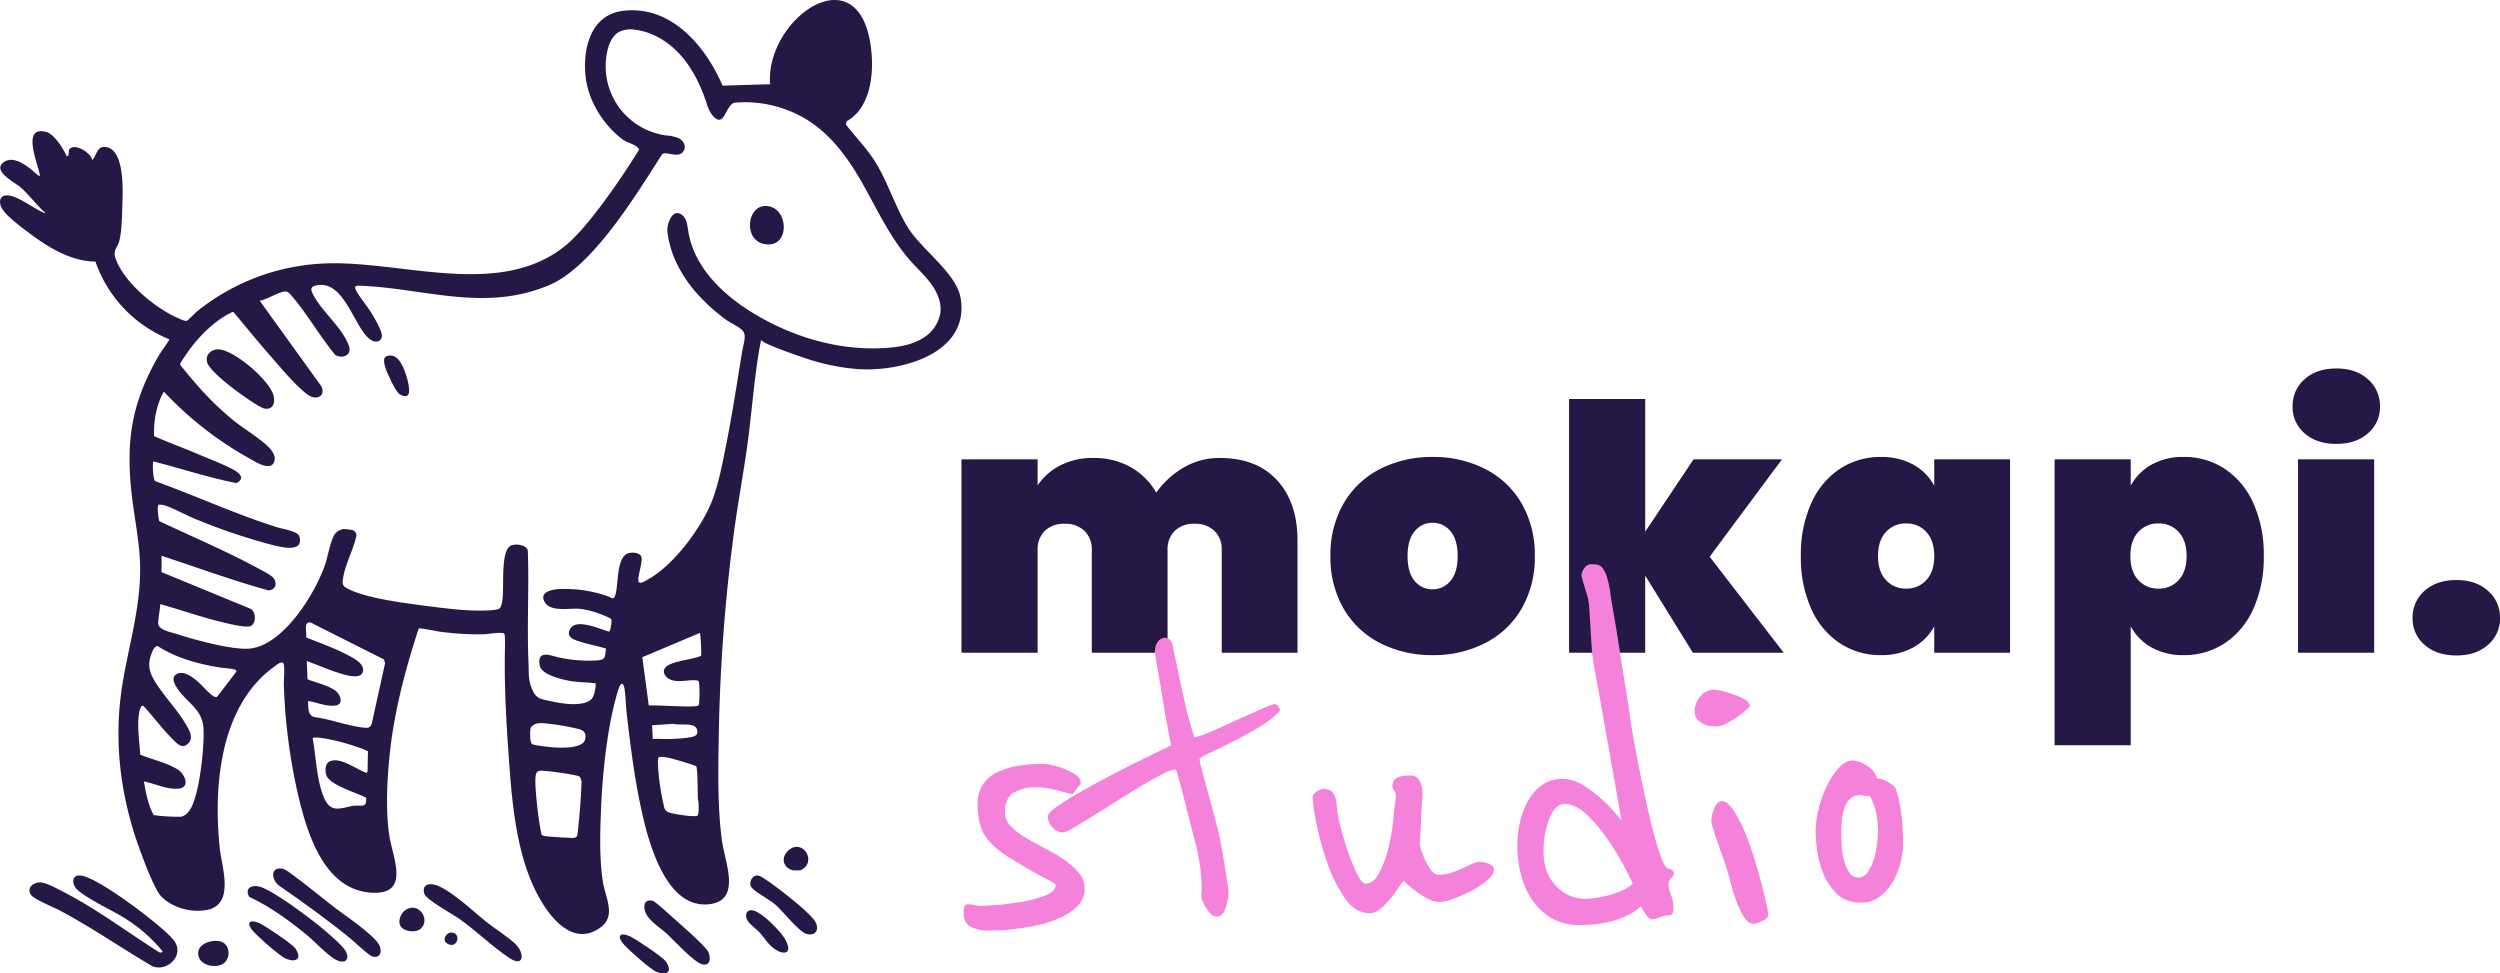
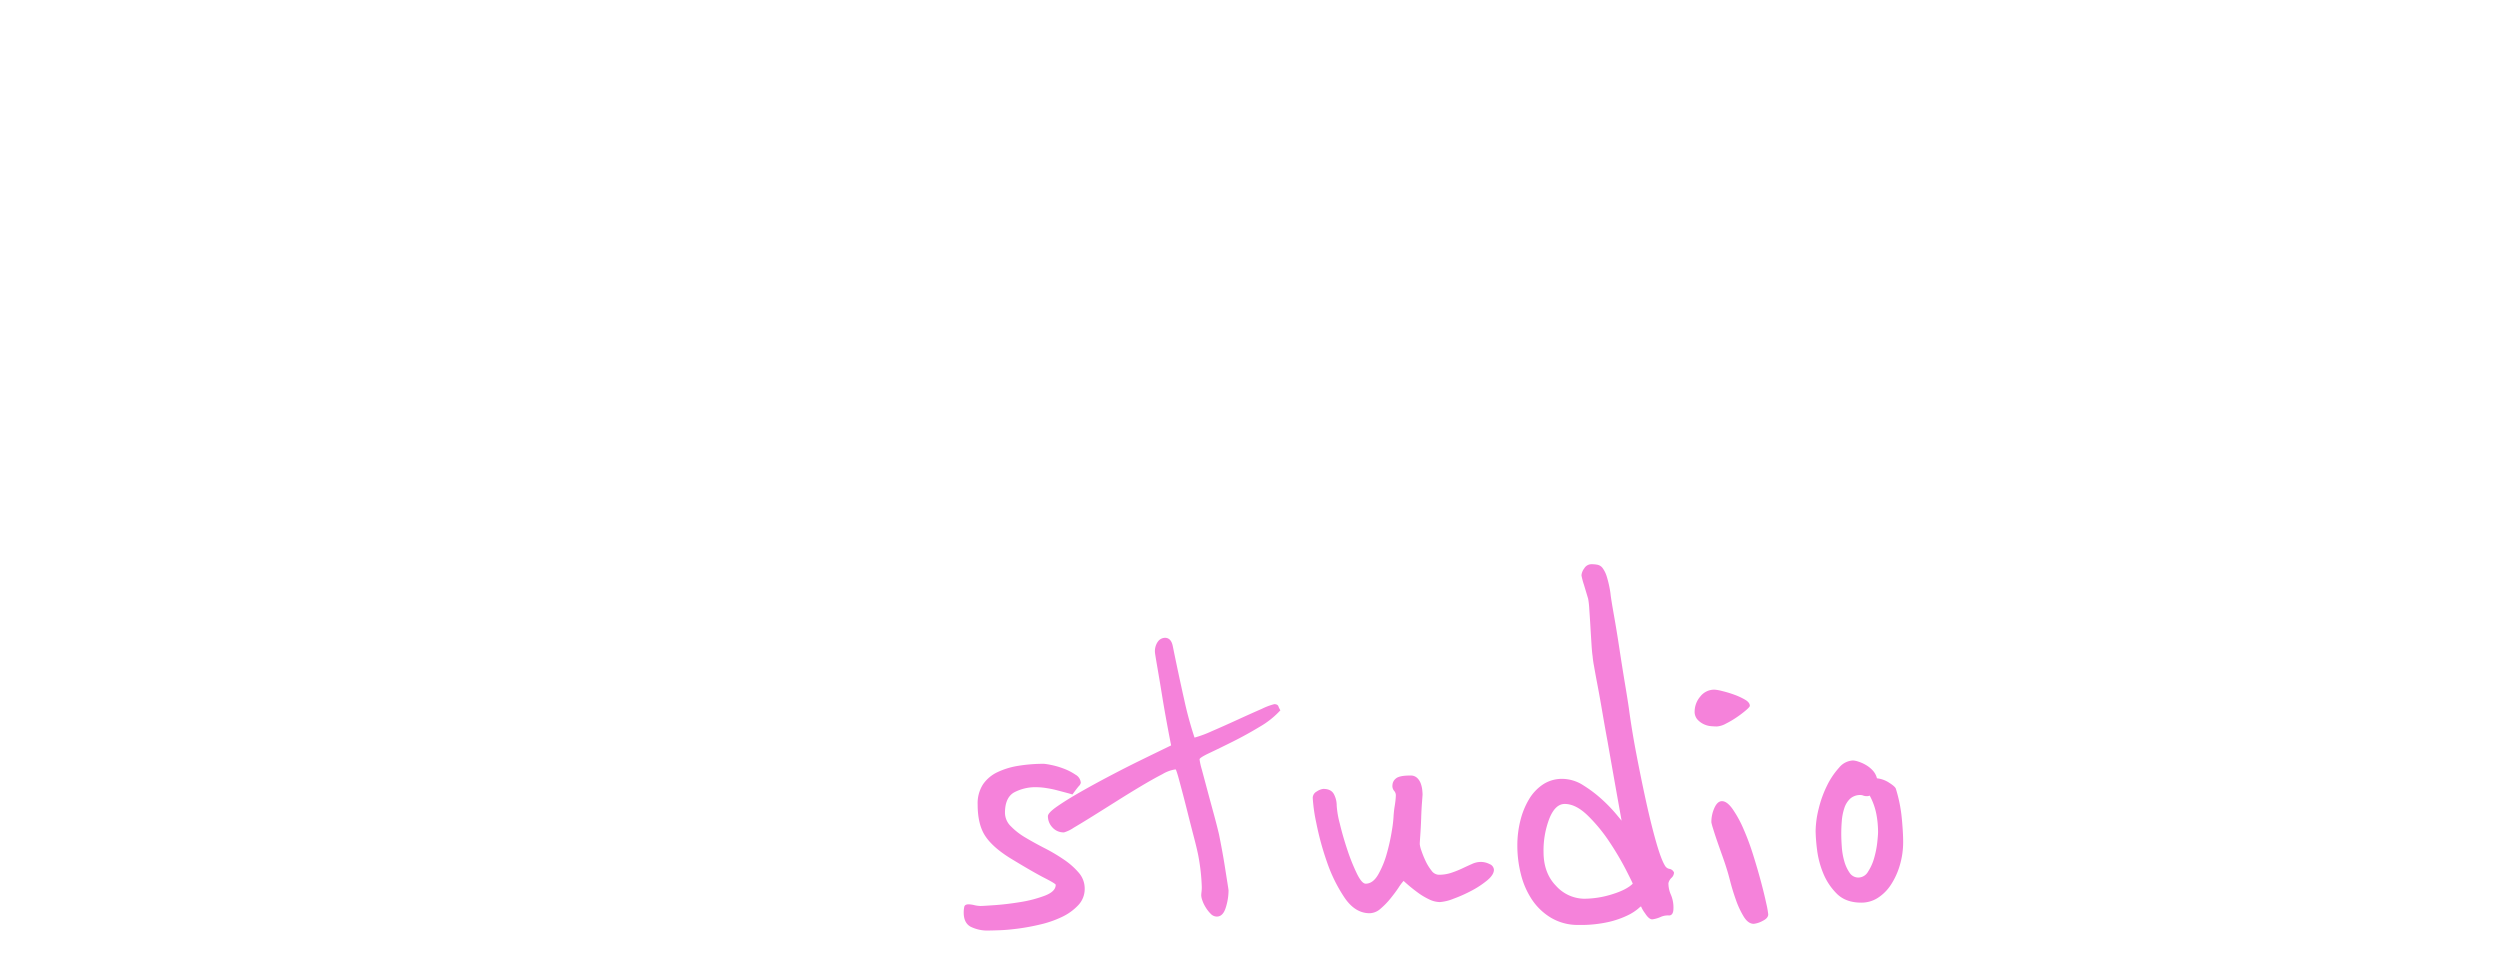
<svg xmlns="http://www.w3.org/2000/svg" width="896.813" height="349.198" viewBox="0 0 896.813 349.198">
  <defs>
    <clipPath id="clip-path">
-       <rect id="Rechteck_100" data-name="Rechteck 100" width="344.911" height="349.198" fill="#251847" />
-     </clipPath>
+       </clipPath>
  </defs>
  <g id="Gruppe_2006" data-name="Gruppe 2006" transform="translate(-5078.588 12052.032)">
    <g id="Gruppe_2001" data-name="Gruppe 2001" transform="translate(5407.697 -11977.885)">
-       <path id="Pfad_1191" data-name="Pfad 1191" d="M98.769-69.864q13.284,0,20.6,8t7.318,21.648V0H99.507V-36.777a9.145,9.145,0,0,0-2.645-6.95,9.823,9.823,0,0,0-7.073-2.521,9.778,9.778,0,0,0-7.134,2.521,9.264,9.264,0,0,0-2.583,6.95V0H52.89V-36.777a9.145,9.145,0,0,0-2.645-6.95,9.823,9.823,0,0,0-7.072-2.521,9.778,9.778,0,0,0-7.134,2.521,9.264,9.264,0,0,0-2.583,6.95V0H6.15V-69.372H33.456v9.348a21.646,21.646,0,0,1,8.056-7.134,25.25,25.25,0,0,1,11.993-2.706A26.579,26.579,0,0,1,66.789-66.6a24.433,24.433,0,0,1,9.225,9.163,31.207,31.207,0,0,1,9.717-8.917A25.062,25.062,0,0,1,98.769-69.864ZM175.152.861a40.516,40.516,0,0,1-18.819-4.305,31.733,31.733,0,0,1-13.1-12.362A36.577,36.577,0,0,1,138.5-34.686a36.577,36.577,0,0,1,4.735-18.88,31.733,31.733,0,0,1,13.1-12.362,40.516,40.516,0,0,1,18.819-4.3,40.516,40.516,0,0,1,18.819,4.3,31.733,31.733,0,0,1,13.1,12.362,36.577,36.577,0,0,1,4.736,18.88,36.577,36.577,0,0,1-4.736,18.881,31.733,31.733,0,0,1-13.1,12.362A40.516,40.516,0,0,1,175.152.861Zm0-23.616a8.1,8.1,0,0,0,6.4-3.013q2.583-3.014,2.583-8.918T181.548-43.6a8.1,8.1,0,0,0-6.4-3.014,8.1,8.1,0,0,0-6.4,3.014q-2.583,3.013-2.583,8.917t2.521,8.918A8.043,8.043,0,0,0,175.152-22.755ZM268.509,0l-17.1-27.675V0H224.106V-91.02h27.306v47.6l17.343-25.953h31.734L274.536-34.44,301.1,0Zm38.745-34.686a44.645,44.645,0,0,1,3.751-19,28.641,28.641,0,0,1,10.271-12.3,26.248,26.248,0,0,1,14.637-4.243A23.46,23.46,0,0,1,347.6-67.465a18.762,18.762,0,0,1,7.5,7.565v-9.471h27.183V0H355.1V-9.471a18.762,18.762,0,0,1-7.5,7.564A23.46,23.46,0,0,1,335.913.861a26.248,26.248,0,0,1-14.637-4.243,28.641,28.641,0,0,1-10.271-12.3A44.645,44.645,0,0,1,307.254-34.686Zm47.847,0q0-5.535-2.829-8.61a9.419,9.419,0,0,0-7.257-3.075,9.419,9.419,0,0,0-7.257,3.075q-2.829,3.075-2.829,8.61t2.829,8.61A9.419,9.419,0,0,0,345.015-23a9.419,9.419,0,0,0,7.257-3.075Q355.1-29.151,355.1-34.686ZM425.58-59.9a18.866,18.866,0,0,1,7.441-7.565,23.113,23.113,0,0,1,11.624-2.767,26.248,26.248,0,0,1,14.637,4.243,28.64,28.64,0,0,1,10.271,12.3,44.645,44.645,0,0,1,3.751,19,44.645,44.645,0,0,1-3.751,19,28.64,28.64,0,0,1-10.271,12.3A26.248,26.248,0,0,1,444.645.861a23.113,23.113,0,0,1-11.624-2.767,18.866,18.866,0,0,1-7.441-7.564V33.21H398.274V-69.372H425.58Zm20.049,25.215q0-5.535-2.829-8.61a9.419,9.419,0,0,0-7.257-3.075,9.419,9.419,0,0,0-7.257,3.075q-2.829,3.075-2.829,8.61t2.829,8.61A9.419,9.419,0,0,0,435.543-23a9.419,9.419,0,0,0,7.257-3.075Q445.629-29.151,445.629-34.686ZM499.38-74.907q-7.134,0-11.439-3.813a12.272,12.272,0,0,1-4.3-9.594,12.591,12.591,0,0,1,4.3-9.778q4.3-3.875,11.439-3.875,7.011,0,11.316,3.875A12.591,12.591,0,0,1,515-88.314,12.272,12.272,0,0,1,510.7-78.72Q506.391-74.907,499.38-74.907Zm13.53,5.535V0H485.6V-69.372ZM542.43.984q-7.134,0-11.439-3.813a12.272,12.272,0,0,1-4.305-9.594,12.591,12.591,0,0,1,4.305-9.778q4.3-3.875,11.439-3.875,7.011,0,11.316,3.875a12.591,12.591,0,0,1,4.305,9.778,12.272,12.272,0,0,1-4.305,9.594Q549.441.984,542.43.984Z" transform="translate(9.653 160)" fill="#251847" />
      <g id="Gruppe_1925" data-name="Gruppe 1925" transform="translate(0 119.051)">
        <path id="Pfad_1190" data-name="Pfad 1190" d="M53-26.4a8.427,8.427,0,0,1-2.3,5.9,19.114,19.114,0,0,1-5.8,4.2,37.4,37.4,0,0,1-7.7,2.7,79.281,79.281,0,0,1-8,1.5q-3.8.5-6.7.6t-3.7.1A13.611,13.611,0,0,1,12-12.8q-2.4-1.4-2.4-5a9.764,9.764,0,0,1,.2-2.1q.2-.9,1.6-.9a11.022,11.022,0,0,1,2,.3,11.2,11.2,0,0,0,2.2.3q.8,0,5.1-.3t9.2-1.1a44.506,44.506,0,0,0,8.8-2.3q3.9-1.5,3.9-3.9,0-.4-4.1-2.5T26.2-37.4q-6.4-4-9-8.1T14.6-56.6a12.568,12.568,0,0,1,1.9-7.2,12.966,12.966,0,0,1,5.2-4.4,27.479,27.479,0,0,1,7.6-2.3,56.626,56.626,0,0,1,9.1-.7,22.376,22.376,0,0,1,2.5.4,27.619,27.619,0,0,1,4.5,1.3,20.038,20.038,0,0,1,4.3,2.2,3.607,3.607,0,0,1,1.9,2.9,2.3,2.3,0,0,1-.7,1.2q-.7.8-2.3,3-.6-.2-2.1-.6t-3.4-.9a36.713,36.713,0,0,0-3.9-.8,22.706,22.706,0,0,0-3.2-.3,16.327,16.327,0,0,0-8.4,1.9q-3.2,1.9-3.2,7.3a6.833,6.833,0,0,0,2.1,4.8,24.711,24.711,0,0,0,5.3,4.1q3.2,1.9,6.9,3.8a62.794,62.794,0,0,1,6.9,4.1,26.361,26.361,0,0,1,5.3,4.7A8.615,8.615,0,0,1,53-26.4Zm70.2-64a30.84,30.84,0,0,1-7.4,5.9q-4.8,2.9-9.6,5.3t-8.4,4.1q-3.6,1.7-3.6,2.3a23.123,23.123,0,0,0,.8,3.6q.8,3,1.9,7.1t2.3,8.5q1.2,4.4,2,7.8.4,2,1,5.2t1.1,6.4q.5,3.2.9,5.7t.4,2.7a20.744,20.744,0,0,1-1,6.2q-1,3.2-3.2,3.2a3.058,3.058,0,0,1-2.2-1,12.5,12.5,0,0,1-1.8-2.3,12.129,12.129,0,0,1-1.2-2.5,6.348,6.348,0,0,1-.4-1.8,10.61,10.61,0,0,1,.1-1.2A14.619,14.619,0,0,0,95-27a72.518,72.518,0,0,0-1.2-11q-.4-2.2-1.6-6.8t-2.4-9.4q-1.4-5.6-3.2-12.2-.8-2.8-1-2.8a12.513,12.513,0,0,0-4.7,1.7q-3.3,1.7-7.5,4.2t-8.8,5.4Q60-55,56-52.5t-6.9,4.2a12.639,12.639,0,0,1-3.5,1.7,5.35,5.35,0,0,1-4.2-1.8,5.88,5.88,0,0,1-1.6-4q0-1.2,3.3-3.5T51.3-61q4.9-2.8,10.6-5.8t10.6-5.4q4.9-2.4,8.2-4L84-77.8Q82.2-87,81-94.2q-1-6.2-1.9-11.4t-.9-5.6a5.917,5.917,0,0,1,1.1-3.9,3.225,3.225,0,0,1,2.5-1.3q2.2,0,2.8,3,2.2,10.8,4.1,19.2a132.047,132.047,0,0,0,3.7,13.6,41.44,41.44,0,0,0,6.2-2.3q4.4-1.9,9.2-4.1t8.7-3.9a23.345,23.345,0,0,1,4.5-1.7q1.2,0,1.5.8A6.858,6.858,0,0,0,123.2-90.4Zm76.6,57.2q0,1.8-2.4,3.8a32.624,32.624,0,0,1-5.6,3.7,50.988,50.988,0,0,1-6.5,2.9,16.2,16.2,0,0,1-4.9,1.2,9.137,9.137,0,0,1-3.9-1,24.455,24.455,0,0,1-4-2.4q-1.9-1.4-3.3-2.6t-1.8-1.6a17.876,17.876,0,0,0-1.8,2.4q-1.2,1.8-2.9,3.9a27.132,27.132,0,0,1-3.6,3.7,6.022,6.022,0,0,1-3.9,1.6q-5.2,0-9-5.6A54.519,54.519,0,0,1,139.9-36a101.274,101.274,0,0,1-3.8-13.9,58.7,58.7,0,0,1-1.3-9.1,2.645,2.645,0,0,1,1.5-2.3,5.1,5.1,0,0,1,2.3-.9q2.8,0,3.8,1.9a8.671,8.671,0,0,1,1,4.1,32.882,32.882,0,0,0,1.1,6.4q1.1,4.6,2.7,9.4a70.407,70.407,0,0,0,3.4,8.5q1.8,3.7,3.2,3.7,2.6,0,4.5-3.3a32.912,32.912,0,0,0,3.1-7.6,70.433,70.433,0,0,0,1.8-8.2,43.683,43.683,0,0,0,.6-5.1q0-.2.1-1.3t.3-2.3q.2-1.2.3-2.2t.1-1.4a2.4,2.4,0,0,0-.6-1.9,2.719,2.719,0,0,1-.6-2.1,3.148,3.148,0,0,1,1.2-2.3q1.2-1.1,5.2-1.1a3.379,3.379,0,0,1,2.5.9,5.3,5.3,0,0,1,1.3,2.1,10.209,10.209,0,0,1,.5,2.3q.1,1.1.1,1.5,0,.2-.2,2.8t-.3,5.7q-.1,3.1-.3,5.9t-.2,3.4a9.819,9.819,0,0,0,.6,2.4,33.152,33.152,0,0,0,1.5,3.7,17.2,17.2,0,0,0,2.1,3.4,3.368,3.368,0,0,0,2.6,1.5,14.142,14.142,0,0,0,4.5-.7,35.72,35.72,0,0,0,4-1.6q1.9-.9,3.5-1.6a7.513,7.513,0,0,1,3-.7,6.9,6.9,0,0,1,3.3.8A2.325,2.325,0,0,1,199.8-33.2Zm64.6,1a2.677,2.677,0,0,1-.9,1.9,3.744,3.744,0,0,0-1.1,1.9,10.121,10.121,0,0,0,.9,4.2,11.638,11.638,0,0,1,.9,4.8q0,2.6-1.6,2.6a6.277,6.277,0,0,0-2.9.5,11.019,11.019,0,0,1-3.1.9q-1.2,0-2.6-2.2a10.339,10.339,0,0,1-1.4-2.4q0-.2-1.1.8a17.833,17.833,0,0,1-3.6,2.3,32.688,32.688,0,0,1-6.8,2.4,45,45,0,0,1-10.9,1.1,18.8,18.8,0,0,1-9.8-2.5,21.454,21.454,0,0,1-6.9-6.5,28.854,28.854,0,0,1-4-9.1,41.543,41.543,0,0,1-1.3-10.3,36.6,36.6,0,0,1,1.1-9.1,27.932,27.932,0,0,1,3.1-7.6,16.588,16.588,0,0,1,5-5.3,12.323,12.323,0,0,1,7-2,14.136,14.136,0,0,1,7.6,2.4,45.666,45.666,0,0,1,6.8,5.2,55.681,55.681,0,0,1,4.9,5.1l1.9,2.3q-2.8-15.6-5-28.2-1-5.4-1.9-10.7T237-99.2q-.8-4.2-1.3-7.1a32.8,32.8,0,0,1-.5-3.5q-.2-1.2-.4-4.3t-.4-6.5q-.2-3.4-.4-6.2a27.5,27.5,0,0,0-.4-3.6l-1.5-5a25.651,25.651,0,0,1-.9-3.4,4.86,4.86,0,0,1,1-2.5,3.013,3.013,0,0,1,2.6-1.5,11.238,11.238,0,0,1,2.2.2,3.1,3.1,0,0,1,1.8,1.2,10.3,10.3,0,0,1,1.5,3.1,38.716,38.716,0,0,1,1.3,5.9q.2,2,1.2,7.6t2,12.2q1,6.6,2,12.6t1.4,8.8q1,7.6,2.7,16.5t3.5,17.1q1.8,8.2,3.6,14.5t3.2,8.5a2.268,2.268,0,0,0,1.6,1.1A2.156,2.156,0,0,1,264.4-32.2Zm-14.8,4q-.2-.6-2.5-5.1a103.449,103.449,0,0,0-5.8-9.8,57.544,57.544,0,0,0-7.8-9.5q-4.3-4.2-8.3-4.2-3.4,0-5.5,5.2a31.868,31.868,0,0,0-2.1,12q0,7.6,4.5,12.2a13.826,13.826,0,0,0,10.1,4.6,33.965,33.965,0,0,0,10-1.6Q247.4-26,249.6-28.2Zm42-63.8q0,.4-1.4,1.6a38.474,38.474,0,0,1-3.3,2.5,33.184,33.184,0,0,1-3.9,2.3,7.748,7.748,0,0,1-3.2,1q-.8,0-2.1-.1a7.564,7.564,0,0,1-2.6-.7,7.119,7.119,0,0,1-2.3-1.7,4.145,4.145,0,0,1-1-2.9,8.352,8.352,0,0,1,2-5.3,6.349,6.349,0,0,1,5.2-2.5,15.882,15.882,0,0,1,2.7.5A39.091,39.091,0,0,1,286-96a23.592,23.592,0,0,1,3.9,1.8Q291.6-93.2,291.6-92Zm6.6,74.8q0,1.4-2.1,2.4a8.35,8.35,0,0,1-3.1,1q-2,0-3.6-2.6a31.312,31.312,0,0,1-2.8-6q-1.2-3.4-2-6.5t-1.2-4.3q-.6-2-1.6-4.8t-1.9-5.4Q279-46,278.4-48a20.463,20.463,0,0,1-.6-2.2,12.33,12.33,0,0,1,1.1-5.2q1.1-2.4,2.7-2.4,1.8,0,3.8,2.8a40.369,40.369,0,0,1,3.9,7.1,89.765,89.765,0,0,1,3.5,9.4q1.6,5.1,2.8,9.6t1.9,7.8A32.505,32.505,0,0,1,298.2-17.2Zm48.4-26a29.078,29.078,0,0,1-1.2,8.4,26.014,26.014,0,0,1-3.2,7,15.781,15.781,0,0,1-4.7,4.7,10.859,10.859,0,0,1-5.9,1.7q-5.6,0-8.8-3.2a22.072,22.072,0,0,1-4.9-7.4,32.623,32.623,0,0,1-2.2-8.5,61.327,61.327,0,0,1-.5-6.5,34.465,34.465,0,0,1,1.1-8.1,39.432,39.432,0,0,1,3-8.3,27.492,27.492,0,0,1,4.3-6.4,6.87,6.87,0,0,1,5-2.6,7.361,7.361,0,0,1,1.9.4,13.45,13.45,0,0,1,2.7,1.2,10.318,10.318,0,0,1,2.5,2,6.361,6.361,0,0,1,1.5,2.8,9.841,9.841,0,0,1,4.4,1.6q2.2,1.4,2.4,2.2a52.332,52.332,0,0,1,2.1,10.4Q346.6-46.6,346.6-43.2Zm-9-3.6a35.246,35.246,0,0,0-.6-6.3,23.216,23.216,0,0,0-2.4-6.7,2.226,2.226,0,0,1-1,.2,3.55,3.55,0,0,1-1.3-.2,2.457,2.457,0,0,0-.9-.2,5.365,5.365,0,0,0-3.8,1.3,7.975,7.975,0,0,0-2.1,3.4,19.235,19.235,0,0,0-.9,4.5q-.2,2.4-.2,4.6t.2,4.9a24.684,24.684,0,0,0,.9,5.1,13.713,13.713,0,0,0,1.9,4.1,3.732,3.732,0,0,0,3.2,1.7,4.043,4.043,0,0,0,3.4-2.1,17.376,17.376,0,0,0,2.2-4.9,33.464,33.464,0,0,0,1.1-5.5Q337.6-45.6,337.6-46.8Z" transform="translate(7 152)" fill="#f582da" />
      </g>
    </g>
    <g id="Gruppe_2005" data-name="Gruppe 2005" transform="translate(5078.588 -12052.032)">
      <g id="Gruppe_1973" data-name="Gruppe 1973" clip-path="url(#clip-path)">
        <path id="Pfad_1171" data-name="Pfad 1171" d="M350.606,380.911c6.429-2.691,1.011-11.764-4.225-7.158-2.823,2.482-2,6.2,1.644,7.158Z" transform="translate(-63.565 -68.688)" fill="#251847" />
        <path id="Pfad_1172" data-name="Pfad 1172" d="M54.293,399.084c-4.224-3.339-18.464-13.865-23.278-14.028h0c-2.545-.082-2.846,2.223-1.747,4.093,1.719,2.924,13.173,8.368,16.687,10.528a55.323,55.323,0,0,1,14.7,12.523c.139.566-.8.553-1.13.426-10.991-6.915-21.459-14.844-33.014-20.95-2.183-1.153-7.259-3.981-9.5-4.113-2.5-.147-5.1,1.794-3.609,4.323.967,1.631,8.138,4.522,10.293,5.659,11.494,6.073,22.184,13.539,33.385,20.1,5.334,2.12,11.663-4.017,7.763-9.171-2.146-2.833-7.614-7.077-10.547-9.395" transform="translate(-2.39 -71.008)" fill="#251847" />
        <path id="Pfad_1173" data-name="Pfad 1173" d="M142.042,395.885c-5.057-3.9-10.157-8.194-15.3-11.917-1.053-.764-2.334-1.862-3.681-1.969v0c-4.3-.341-3.205,4.429-.756,6.17,8.6,5.964,17.091,12.059,25.217,18.655,1.495,1.214,6.851,6.319,8.088,6.688,2.773.829,3.7-1.341,2.766-3.7-1.459-3.67-12.743-11.152-16.337-13.927" transform="translate(-22.158 -70.443)" fill="#251847" />
        <path id="Pfad_1174" data-name="Pfad 1174" d="M208.578,402.229c-4.241-3.41-14.012-12.7-19.072-13.308h0c-2.358-.285-3.71,1.009-2.924,3.4.714,2.173,10.08,7.278,12.56,9.021,6.055,4.251,12.094,10.214,18.052,14.088,5.277,3.431,5.224-1.817,2.4-4.744-2.557-2.65-7.892-5.938-11.019-8.454" transform="translate(-34.367 -71.714)" fill="#251847" />
        <path id="Pfad_1175" data-name="Pfad 1175" d="M136.071,405.207c-4.064-3.432-18.962-14.818-23.515-15.429h0c-2.837-.38-4.513,1.086-3.1,3.8,7.539,3.531,14.346,8.472,20.745,13.742,2.928,2.412,7.083,6.932,10.088,8.68,2.936,1.7,5.5.713,3.915-2.745-.869-1.9-6.292-6.486-8.14-8.047" transform="translate(-20.091 -71.869)" fill="#251847" />
        <path id="Pfad_1176" data-name="Pfad 1176" d="M293.775,402.314c-1.2-1.068-6.423-5.931-7.441-6.163h0c-1.333-.3-2.629.007-2.87,1.488-.734,4.5,5.131,7.69,7.965,10.307,2.651,2.447,9.838,10.42,12.886,11.043,2.855.582,2.947-2.451,2.063-4.411-.966-2.143-10.248-10.164-12.6-12.263" transform="translate(-52.263 -73.035)" fill="#251847" />
        <path id="Pfad_1177" data-name="Pfad 1177" d="M339.889,389.638c-1.3-.963-5.7-4.3-6.956-4.546v.006c-2.195-.432-3.657,2.491-2.538,4.187.97,1.468,6.722,4.6,8.58,6.2,2.6,2.238,8.473,9.85,11.251,10.567,3.16.816,4.649-1.516,3.147-4.323-1.535-2.855-10.506-9.878-13.483-12.089" transform="translate(-60.857 -71.009)" fill="#251847" />
        <path id="Pfad_1178" data-name="Pfad 1178" d="M330.328,400.386a1.761,1.761,0,0,0-2.112,1.289c-.606,2.7,3.051,4.812,4.649,6.512,1.674,1.782,2.957,4.064,4.94,5.616,3.981,3.116,7.317,2.1,4.3-3.129-1.631-2.828-8.531-9.962-11.779-10.289" transform="translate(-60.515 -73.827)" fill="#251847" />
        <path id="Pfad_1179" data-name="Pfad 1179" d="M113.258,405.909c-.8-.356-2.669-1.076-3.387-.369l0,0c-.621.61.082,1.776.449,2.365,1.12,1.806,10.319,9.847,12.315,10.68,3.981,1.664,6.07.006,3.47-3.706-1.083-1.55-10.826-8.081-12.845-8.971" transform="translate(-20.215 -74.731)" fill="#251847" />
        <path id="Pfad_1180" data-name="Pfad 1180" d="M276.233,411.667c-.8-.356-2.669-1.076-3.387-.369l0,0c-.621.61.082,1.776.449,2.365,1.12,1.806,10.319,9.847,12.315,10.68,3.981,1.664,6.07.006,3.47-3.706-1.083-1.55-10.826-8.081-12.845-8.971" transform="translate(-50.27 -75.793)" fill="#251847" />
        <path id="Pfad_1181" data-name="Pfad 1181" d="M94.738,413.929h0c-3.35-.563-8.64,1.314-7.41,5.535.924,3.173,5.689,4.124,8.362,2.812,3.415-1.674,3.172-7.654-.952-8.348" transform="translate(-16.071 -76.316)" fill="#251847" />
        <path id="Pfad_1182" data-name="Pfad 1182" d="M177.877,400.054c-1.908,1.286-3.142,4.567-1.344,6.357,1.478,1.468,5.092,1.8,6.711.418,3.8-3.255-.691-9.927-5.367-6.774" transform="translate(-32.393 -73.623)" fill="#251847" />
        <path id="Pfad_1183" data-name="Pfad 1183" d="M198.484,410.2c-2.248-.434-4.085,2.637-2.018,3.9,3.577,2.188,5.128-3.3,2.018-3.9" transform="translate(-36.065 -75.637)" fill="#251847" />
        <path id="Pfad_1184" data-name="Pfad 1184" d="M95.179,153.632l0,0c-2.685-.133-4.975,2.091-4.083,4.806.873,2.651,7.312,7.748,9.693,9.542,1.881,1.42,9.042,6.632,10.9,6.925,3.047.481,3.85-2.081,3.228-4.634-1.326-5.447-14.065-16.359-19.737-16.638" transform="translate(-16.762 -28.33)" fill="#251847" />
        <path id="Pfad_1185" data-name="Pfad 1185" d="M170.215,156.473c-1.812.408-1.3,2.391-.991,3.705.469,1.952,3.535,8.431,4.894,9.772h0c.762.754,2.967,1.631,3.552.307.94-2.126-1.178-8.482-2.337-10.555-1.133-2.025-2.507-3.82-5.116-3.23" transform="translate(-31.149 -28.834)" fill="#251847" />
        <path id="Pfad_1186" data-name="Pfad 1186" d="M344.619,107c-1.478-9.029-14.067-17.432-19.032-25.538-4.459-7.283-7.136-16.335-11.819-23.716-2.921-4.61-7.01-8.771-10.336-13.11l.25-1.13c7.925-4.3,9.662-15.271,9.016-23.767-2.894-38.03-38.289-13.571-36.446,10.468l-17.05.518C253.08,16.5,240.758,1.828,223.561,3.874c-12.067,1.438-14.821,14.437-13.348,24.67,1.178,8.189,6.533,16.562,13.121,21.456,1.883,1.4,5.1,1.81,5.951,3.65-6.481,10.532-18.378,27.822-26.227,34.287-23.7,19.516-59.027,5.377-86.56,6.576A77.939,77.939,0,0,0,70.753,111.64c-.718.588-3.231,3.208-3.65,3.4-.727.334-2.785-.734-3.6-1.092-8.074-3.615-19.113-12.762-22.081-21.321-1.023-2.95.772-3.71,1.41-6.322.921-3.763.914-8.655,1.051-12.56.172-4.894.93-19.587-5.568-20.945-3.594-.75-3.465,2.722-5.224,4.637-.4-2.61-6.219-6.257-8.144-3.921-.664.8.245,2.435-1,2.513-1.314-2.764-4.432-7.993-7.554-8.754C7.436,45.091,13.855,59.2,14.323,63.07c-.359.349-2.749-2.017-3.173-2.337-2.61-1.985-6.737-4.917-9.95-2.457-3.983,3.051,4.023,7.145,5.853,8.664,3.262,2.7,5.954,6.557,9.146,9.388-.183.353-.566-.067-.781-.157-3.532-1.491-9.3-6.161-12.942-6.079C.04,70.146-.453,72.07.366,74.1c1.113,2.75,6.387,6.693,8.822,8.539,7.3,5.538,15.526,11.047,25.051,11.2a46.474,46.474,0,0,0,26.537,27.893c-1.211,2.149-2.8,4.02-4.029,6.174-9.488,16.663-11.628,29.892-9.549,49.044.9,8.246,2.724,16.583,3.027,24.883.565,15.491-4.2,29.809-6.5,44.9-2.943,19.311-.484,38.822,6.087,57.112,1.386,3.861,5.506,15.1,8,17.688,3.965,4.123,10.8,5.954,16.351,4.9,10.15-1.917,5.419-15.271,4.71-21.858-2.386-22.2-.127-51.239,19.462-65.4.829-.6,3.126-2.637,3.493-.717.36,1.882-.082,5.375,0,7.51a205.725,205.725,0,0,0,4.812,37.882c3.2,13.972,9.135,35.256,26.507,36.37,14.191.91,7.8-12.284,6.53-20.371-1.316-8.377-.853-18.922-.068-27.379,1.488-16.012,5.6-31.808,10.594-47,.489-.3,6.261.951,7.385,1.1a103.488,103.488,0,0,0,15.459.979c2.006-.049,4.894-.628,6.805-.494a1.886,1.886,0,0,1,.811.132l.352.352a32.357,32.357,0,0,1,.126,4.585c-.281,12.2.32,24.371,1.166,36.586,1.113,16.077,2.3,34.225,8.945,49,3.878,8.626,13.152,22.96,24.115,15.031,5.668-4.1,1.976-10.368,1.029-15.777-1.472-8.411-1.126-18.6-.768-27.131.548-13.08,2.3-29.916,6.158-42.406.666-2.157,1.766-3.295,2.253-.276.427,2.655.422,5.709.734,8.419,1.272,11.187,2.686,22.458,5,33.478,2.405,11.461,8.437,36.223,23.749,35.388,12.8-.7,6.654-14.66,5.532-22.441-1.758-12.2-1.395-26.781-1.192-39.142a628.579,628.579,0,0,1,5.42-71.765c1.4-10.619,3.4-21.134,4.859-31.738,1.719-12.486,2.439-25.162,4.9-37.522-.256,1.287,14.562,6.247,15.893,6.685a76.683,76.683,0,0,0,19.194,3.916c15.212.931,39.74-5.586,36.492-25.422M78.013,249.81c-.462.489-1.022.187-1.51-.126-2.008-1.286-4.283-4.264-6.342-5.857-1.794-1.386-4.822-3.447-7.031-1.863-1.9,1.363-.245,3.921.734,5.342,3.383,4.877,8.547,7.03,9.1,13.654.516,6.144-1.408,25.274-5.163,30.02a5.45,5.45,0,0,1-2.707,1.985,61.042,61.042,0,0,1-9.958-.571c-2.019-3.682-2.787-7.972-3.515-12.083l0,0c3.925.791,8.506,3.046,12.549,2.58,4.106-.474,2.182-5.159-.276-6.761-3.851-2.51-9.34-3.64-13.575-5.428-.281-4.711-1.292-10.956-.285-15.555.163-.728.693-2.712,1.6-1.713,3.46,3.776,6.581,8,10.19,11.628,1.785,1.794,3.718,4.033,5.988,1.29,1.6-1.931-.011-4.609-1.077-6.436-2.681-4.593-6.863-9.121-9.909-13.552-2.634-3.833-4.3-6.921-2.567-11.631.341-.925,1.223-3.251,2.346-2.947,6.7,4.3,14.361,6.344,22.153,7.66,1.173.2,5.027.387,5.7.873a1.127,1.127,0,0,1,.378.554Zm53.848,26.87-.357.587c-3.64-1.228-9.245-5.752-13.106-4.2-1.765.71-1.85,3.274-1.391,4.863,1.084,3.752,11.135,6.419,14.354,8.285.187,3.849-1.665,2.528-4.276,2.812s-5.9,1.838-8.291.489c-2.871-1.621-4.177-8.187-4.721-11.233-.794-4.448-1.089-8.993-1.911-13.437.608-.87,6.965.571,8.165.85a76.362,76.362,0,0,1,8.657,2.576,15.129,15.129,0,0,1,3,1.249Zm1.533-17.238c-.575,1.7-1.338,1.745-2.995,1.567-5.628-.6-11.877-3.043-17.592-3.752-2.553-.652-2.2-3.726-2.294-5.8,3.248.528,6.379,2.039,9.741,1.647,3.27-.382,1.833-4.159-.143-5.5-2.705-1.838-6.769-2.7-9.8-3.924l-.267-6.535c3.571,1.251,7.067,2.828,10.669,3.992,2.033.657,8.221,2.87,9.327.17.956-2.333-1.476-4.124-3.181-5.138-5.157-3.077-11.442-5.274-17.021-7.494h0c.293-1.69-1.142-5.954,1.676-5.319l26.217,13.2.412,1.354Zm75.2,21.467c-.185,5.635-.777,12.674-1.418,18.3-.206,1.809-1.864,1.348-3.416,1.3-2.333-.082-5.163-.267-7.494-.484-.643-.059-1.789-.145-2.06-.755-.647-3.584-1.236-7.226-1.581-10.854-.275-2.9-.784-7.3-.47-10.087.279-2.482,2.231-1.821,4.27-1.69h0c1.523.1,10.732,1.35,11.441,1.931a3.131,3.131,0,0,1,.725,2.344m1.333-15.782c-.721,3.488-8.4,3.135-11.087,2.983-1.278-.073-7.191-.7-7.953-1.2-.872-.571-.734-4.4-.592-5.476.089-.67.238-.59.58-.94h0c1.042-1.067,2.542-1.133,3.986-1.076a88.436,88.436,0,0,1,12.315,1.995c2.071.5,3.248,1.313,2.753,3.708m24.22-.064-.209-4.9,7.61-.5c2.113.668,7.551-.648,8.423,1.9.807,2.355-1.06,2.721-2.831,3.01a58.335,58.335,0,0,1-6.531.507c-2.147.075-4.316-.075-6.462-.008M250.1,292.635c-1.159.564-8.86-.652-10.252-1.245-1.531-.652-1.509-1.6-1.876-3.052a83.494,83.494,0,0,1-1.957-14.462c-.016-.553-.074-1.806.3-2.182h0c.469-.472,3.193.082,3.981.245,1.1.233,9.157,2.58,9.45,2.983.562.774.523,9.676.58,11.386.019.555.241,1.068.254,1.624.023.916.255,4.347-.478,4.7m1.365-57.4c-2.674,1.482-11.895,1.865-13.155,4.791-.588,1.365.53,2.929,1.724,3.552,3.251,1.7,7.067-.082,10.421.6a2.183,2.183,0,0,1,.357,1.285,45.5,45.5,0,0,1-.007,6.584,1.875,1.875,0,0,1-.35,1.06c-.845.838-15.462-.28-17.716-.007l-2.332-17.339,20.626-8.7c.336.236.652,7.824.432,8.173m79.669-113.993q-.409.262-.829.5c-3.593,2.007-7.764,2.719-11.868,3.034-16.847,1.294-33.855-3.678-48.29-12.46-11.032-6.712-21.287-16.662-23.255-29.426-.317-2.055-.53-4.379-2.137-5.7-3.507-2.883-5.6,3.3-5.349,5.725.82,7.993,4.684,15.37,9.811,21.45a65.444,65.444,0,0,0,11.354,10.425c1.657,1.218,4.6,2.4,5.9,3.912,1.4,1.634.206,4.71-.2,7.155-1.9,11.543-3.638,23.117-5.957,34.586-1.219,6.031-2.492,12.853-4.64,18.586-3.7,9.887-13.9,23.705-23.244,28.838-1.11.61-3.465,2.291-3.463.082,0-1.969,1.61-6.606,1.142-8.167-.517-1.732-4.5-2.07-5.941-.643-3,2.978-2.316,10.625-3.452,14.379-.571,1.892-1.477.788-2.634.408a45.78,45.78,0,0,0-17.845-2.585c-2.651.183-6.974,1.223-4.76,4.779,2.147,3.447,8.756,2.006,12.286,2.26a31.38,31.38,0,0,1,8.851,2.41c.657.279,2.528.922,2.706,1.515.188.619-.326,4.136-.8,4.281-3.241-.833-11.863-4.987-14.028-.906-1.753,3.3,2.365,4.112,4.557,4.791,2.752.851,5.606,1.34,8.35,2.219-.513,3.247.013,4.011-3.532,4.241a50.687,50.687,0,0,1-13.446-1.092c-3.164-.749-7.721-2.773-6.842,2.828.55,3.5,8.5,5.23,11.432,5.694,2.9.46,5.843.375,8.695.8-.04,1.723-.426,4.865-1.859,5.933-3.388,2.528-10.364,1.294-14.252.442-3.507-.767-5.23-.741-6.725-4.3-1.462-3.478-1.128-5.915-1.285-9.507-.58-13.376.237-26.722-.239-40.112-.27-2.312-5.353-2.989-6.812-1.341-3.036,3.425-1.485,15.138-2.447,19.776-.479,2.311-.759,2.519-3.093,2.773-7.34.794-18.025-.669-25.508-1.645-7.153-.933-19.138-2.547-25.543-5.424-3.227-1.451-3.4-1.865-2.691-5.383.966-4.774,3.676-9.52,4.606-14.362a2.039,2.039,0,0,0-1.429-1.857,19.218,19.218,0,0,0-3.106-.369,5.005,5.005,0,0,0-2.846,1.378c-1.784,1.851-2.855,8.41-3.8,11.216-3.528,10.48-15.18,29.422-27.4,30.314-6.163.45-19.608-3.176-25.736-5.225-1.939-.649-7.282-1.46-6.769-4.279.069-2.025.628-4.373.721-6.443,7.267,1.975,14.382,4.561,21.716,6.318,2.5.6,7.95,2.039,10.294,1.645,2.528-.426,2.587-5.709-.05-6.493L57.961,205.242v-5.865c12.754,4.182,25.4,8.852,38.333,12.412,2.33-.156,3.134-1.922,2.146-3.979-.609-1.266-3.937-2.89-5.287-3.628-11.569-6.322-24.048-11.591-35.98-17.219-.4-.706-.9-5.734-.232-5.893a5.816,5.816,0,0,1,1.73.118c3,.8,8.039,3.635,11.26,4.927a218.222,218.222,0,0,0,26.217,8.971c3.018.771,13.248,3.925,11.206-2.761-.535-1.754-6.249-2.643-8.051-3.21-14.783-4.66-28.836-11.153-43.393-16.431a.93.93,0,0,1-.555-.618,19.422,19.422,0,0,1-.445-6.132c.051-.347-.139-.375.354-.35,9.83,2.528,19.553,5.752,29.495,7.7,3.416-1.613,1.111-3.646-1.138-4.854-3.6-1.932-8.237-3.67-12.062-5.3-5.4-2.3-10.929-4.323-16.3-6.688-.157-5.37.8-11.255,3.523-15.953a124.909,124.909,0,0,0,30.693,23.965c2.065,1.142,7.481,4.742,8.855,1.267.984-2.492-1.488-4.984-3.191-6.463-3.483-3.023-7.911-5.633-11.581-8.594a108.648,108.648,0,0,1-13.049-12.759c-2.015-2.28-3.952-4.649-5.866-7.014-.139-.613,1.169-2.319,1.566-2.931,3.774-5.813,10-12.543,16.462-15.667.316-.152.718-.53,1.1-.326,4.179,4.969,8.261,10.043,12.548,14.919,3.844,4.37,9.585,11.428,14.12,14.736,2.912,2.121,6.64.564,4.777-3.134l-22.06-30.606c2.39-.263,7.406-3.581,9.484-3.278.816.119,1.582,1.035,2.108,1.652,5.491,6.429,10.077,14.508,15.522,21.076,2.541,1.516,6.117.126,4.9-3.262-2.284-6.374-9.259-11.908-12.5-17.763-1.288-2.324-1.776-3.611,1.5-4.039,9.991-1.3,13.274,17.046,19.411,19.961,1.359.647,2.862.337,3.344-1.2.571-1.817-2.667-7.026-3.7-8.759-1.426-2.384-4.713-6.274-5.632-8.443a1.574,1.574,0,0,1-.163-1.085,3.232,3.232,0,0,1,1.257-.267c23.429.816,44.838,9.613,68.156-.116,15.813-6.6,31.353-32.533,40.562-46.85,1.236-1.723,6.167,1.835,7.91-1.506.949-1.821-.311-3.673-1.958-4.467a14.989,14.989,0,0,0-4.544-.966A25.066,25.066,0,0,1,217.9,18.159c.607-2.652,1.813-5.4,4.194-6.717a9.5,9.5,0,0,1,5.782-.763c6.411.8,12.231,4.491,16.484,9.355s7.061,10.833,9.116,16.959a13.226,13.226,0,0,0,1.866,4.083c4.64,5.908,4.787-3.863,8.375-4.252a42.172,42.172,0,0,1,18.839,2.719c12.509,4.709,20.355,14.823,26.747,26.11,5.5,9.7,10.19,20.037,17.655,28.32,2.418,2.683,5.115,5.135,7.216,8.073s3.6,6.516,3.171,10.1a13.05,13.05,0,0,1-6.2,9.092" transform="translate(0 0)" fill="#251847" />
        <path id="Pfad_1187" data-name="Pfad 1187" d="M335.64,90.584c-6.943-.257-8.3,12.364-.482,13.694,9.3,1.58,8.784-13.387.482-13.694" transform="translate(-60.827 -16.704)" fill="#251847" />
      </g>
    </g>
  </g>
</svg>